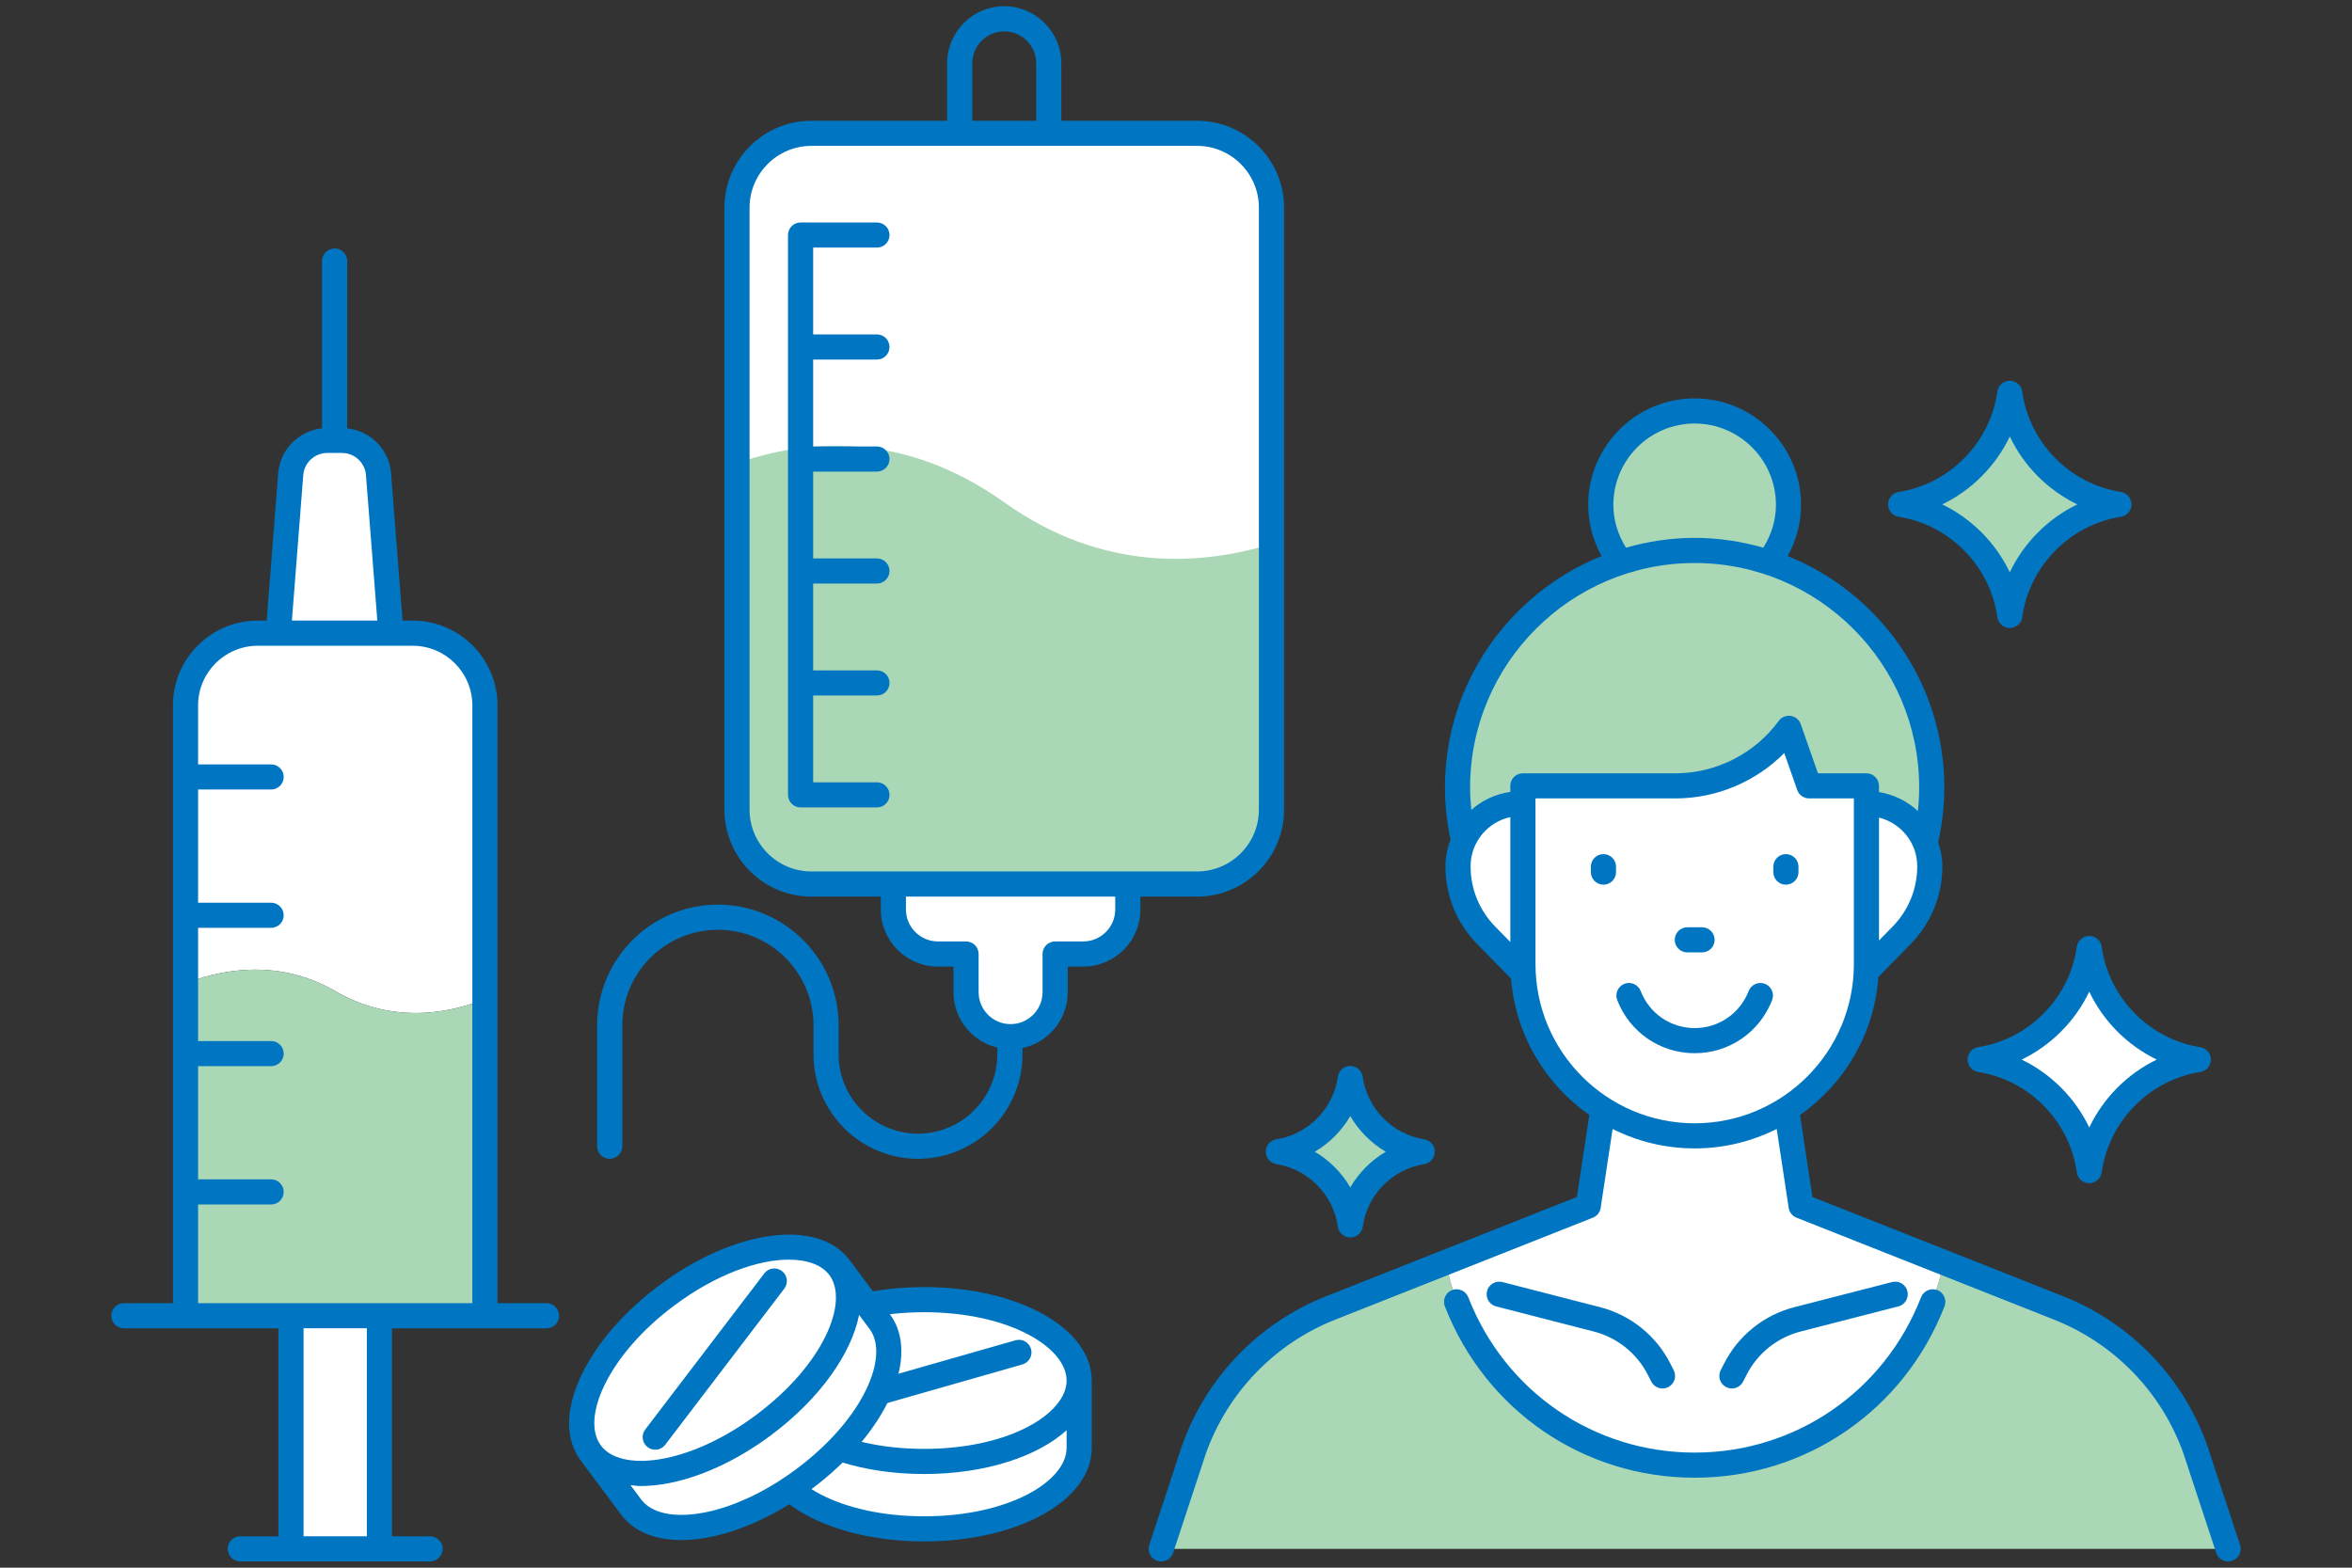
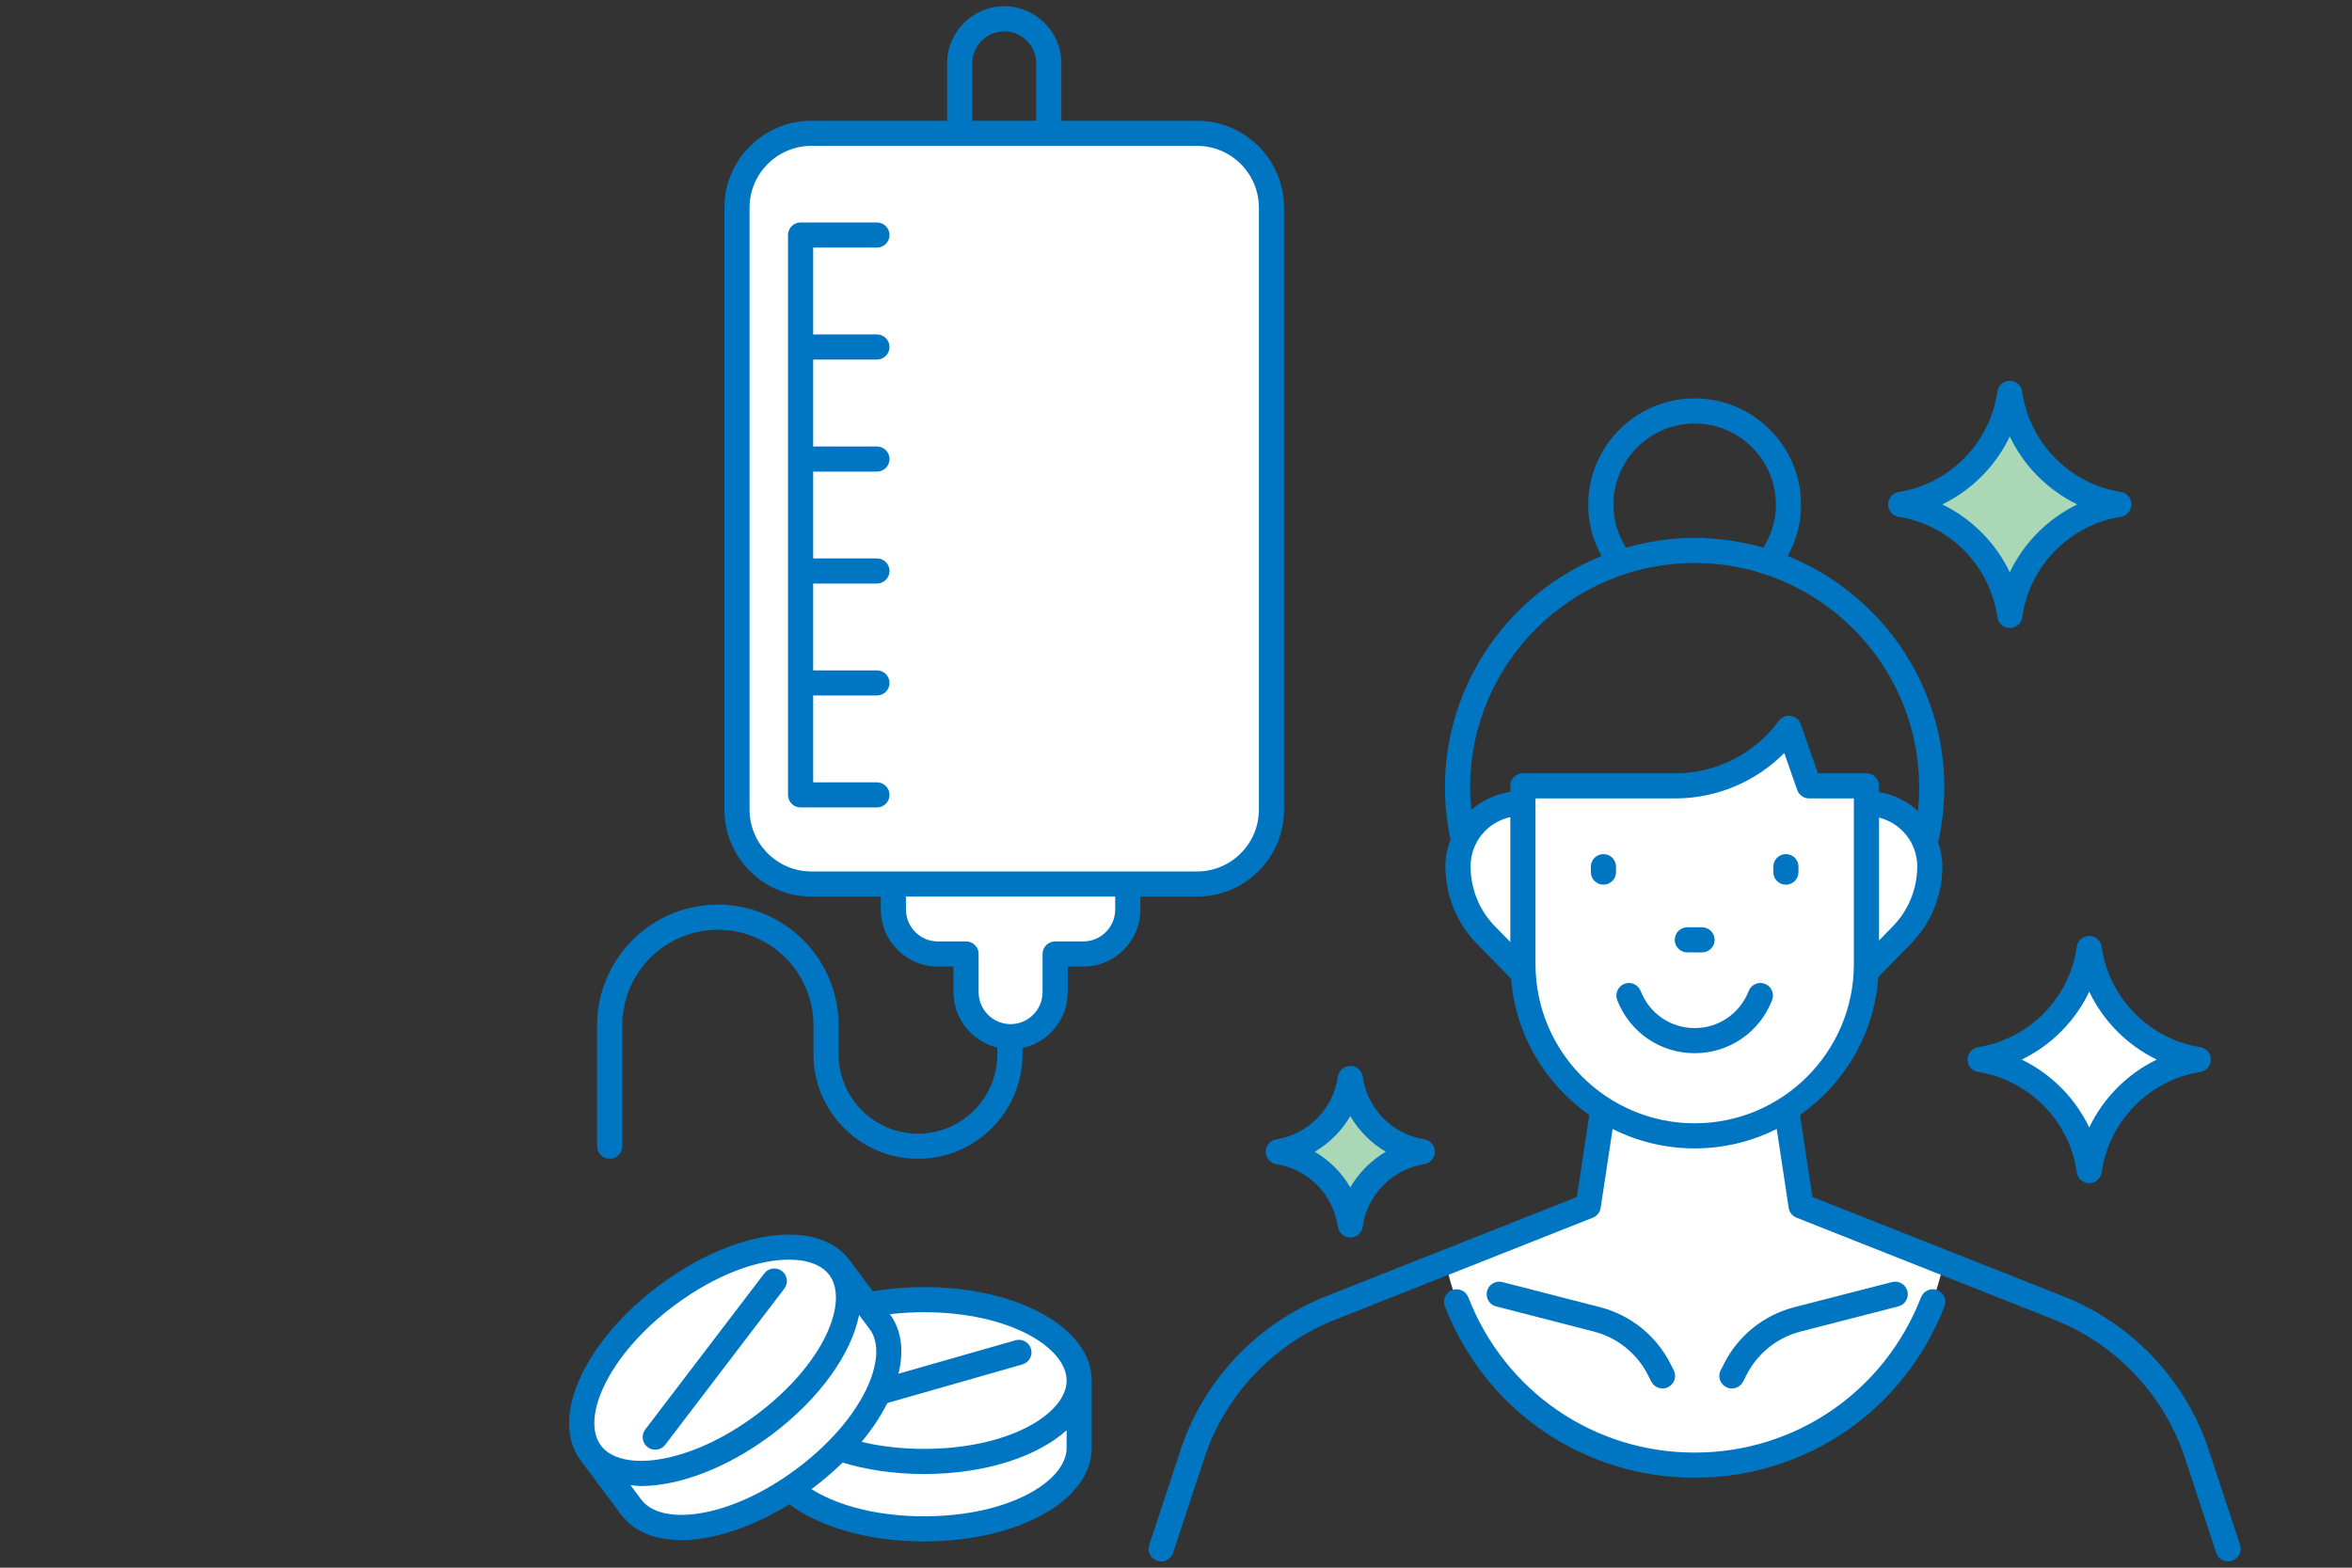
<svg xmlns="http://www.w3.org/2000/svg" viewBox="0 0 150 100">
  <rect x="0" y="0" width="150" height="100" fill="#333333" stroke="none" />
-   <path d="m123.199 50.233c0 1.103-.125 2.174-.349 3.21h-29.547c-.224-1.036-.349-2.107-.349-3.21 0-6.774 4.455-12.506 10.594-14.431h-.243c-.758-1.003-1.214-2.248-1.214-3.603 0-3.306 2.68-5.986 5.986-5.986s5.986 2.68 5.986 5.986c0 1.355-.455 2.6-1.214 3.603h-.243c6.139 1.925 10.594 7.657 10.594 14.431zm16.815 42.236c-1.466-4.129-4.644-7.423-8.718-9.036l-7.335-2.904c-1.519 7.38-8.052 12.931-15.882 12.931s-14.363-5.55-15.882-12.931l-7.335 2.904c-4.074 1.613-7.252 4.907-8.718 9.036l-2.087 6.331h68.043l-2.087-6.331z" fill="#aad7b5" />
  <path d="m96.994 51.247.022 10.693-2.185-2.228c-1.182-1.182-1.846-2.785-1.846-4.456 0-2.214 1.795-4.009 4.009-4.009zm22.071 0-.022 10.693 2.185-2.228c1.182-1.182 1.846-2.785 1.846-4.456 0-2.214-1.795-4.009-4.009-4.009zm-4.976-4.79c-1.69 2.307-4.376 3.67-7.236 3.67-3.636 0-9.88 0-9.729 0v11.372c0 6.05 4.904 10.954 10.954 10.954 6.05 0 10.954-4.904 10.954-10.954v-11.372h-3.658l-1.285-3.67zm-6.011 47.002c7.83 0 14.363-5.55 15.882-12.931l-9.094-3.6-.932-6.153h-11.711l-.932 6.153-9.094 3.6c1.519 7.38 8.052 12.931 15.882 12.931z" fill="#fff" />
  <path d="m108.078 67.182c-2.198 0-4.137-1.33-4.939-3.387-.16-.412.044-.877.456-1.038.411-.161.877.043 1.038.456.56 1.438 1.912 2.366 3.445 2.366s2.887-.929 3.446-2.366c.162-.413.625-.617 1.038-.456.412.161.616.625.456 1.038-.803 2.058-2.741 3.387-4.94 3.387zm15.933 16.15c.16-.412-.044-.877-.456-1.038-.411-.161-.876.043-1.038.456-2.346 6.019-8.014 9.908-14.438 9.908s-12.093-3.889-14.438-9.908c-.162-.413-.626-.617-1.038-.456-.412.161-.616.625-.456 1.038 2.587 6.639 8.841 10.929 15.932 10.929s13.345-4.29 15.933-10.929zm-14.66-23.381c0-.443-.359-.801-.802-.801h-.94c-.442 0-.802.359-.802.801s.359.801.802.801h.94c.442 0 .802-.359.802-.801zm-6.288-4.32v-.348c0-.443-.359-.801-.802-.801s-.802.359-.802.801v.348c0 .443.359.801.802.801s.802-.359.802-.801zm11.636 0v-.348c0-.443-.359-.801-.802-.801s-.802.359-.802.801v.348c0 .443.359.801.802.801s.802-.359.802-.801zm-8.307 32.85c.395-.201.551-.684.35-1.078l-.219-.43c-.905-1.78-2.534-3.088-4.47-3.589l-6.242-1.605c-.422-.109-.865.148-.976.577-.11.429.148.866.577.976l6.24 1.605c1.49.386 2.744 1.393 3.441 2.764l.22.43c.142.278.423.437.715.437.122 0 .247-.028.363-.088zm4.775-.349.221-.431c.696-1.371 1.95-2.378 3.438-2.763l6.242-1.605c.429-.11.688-.547.577-.976-.11-.429-.551-.686-.976-.577l-6.244 1.605c-1.934.5-3.562 1.808-4.467 3.587l-.22.43c-.201.394-.045.877.35 1.078.116.06.241.088.363.088.292 0 .573-.16.715-.437zm31.694 10.418-2.093-6.348c-1.543-4.347-4.888-7.814-9.178-9.513l-16.001-6.335-.793-5.231c2.821-1.981 4.743-5.161 4.996-8.802l2.002-2.042c1.342-1.342 2.081-3.126 2.081-5.023 0-.546-.111-1.063-.28-1.553.011-.031.029-.057.037-.09.243-1.122.367-2.259.367-3.38 0-6.682-4.143-12.406-9.99-14.765.556-1.0.854-2.111.854-3.268 0-3.742-3.045-6.787-6.788-6.787s-6.787 3.045-6.787 6.787c0 1.158.299 2.269.854 3.268-5.848 2.358-9.991 8.083-9.991 14.765 0 1.096.123 2.213.358 3.32-.203.531-.326 1.101-.326 1.703 0 1.897.739 3.681 2.075 5.018l2.11 2.151c.282 3.598 2.195 6.737 4.991 8.698l-.792 5.23-16.001 6.335c-4.289 1.698-7.635 5.165-9.184 9.53l-2.087 6.331c-.139.42.09.874.51 1.012.083.028.168.041.251.041.337 0 .65-.214.761-.551l2.081-6.314c1.389-3.912 4.398-7.031 8.258-8.559l16.43-6.505c.266-.105.455-.343.497-.625l.762-5.031c1.577.789 3.352 1.238 5.233 1.238s3.657-.45 5.233-1.24l.763 5.033c.042.282.231.52.497.625l16.43 6.505c3.859 1.528 6.869 4.648 8.251 8.541l2.086 6.331c.111.337.425.551.762.551.083 0 .168-.013.251-.041.42-.139.648-.592.511-1.012zm-22.205-39.398-.822.838v-7.837c1.397.347 2.438 1.601 2.438 3.104 0 1.469-.572 2.85-1.616 3.895zm-12.58-32.136c2.859 0 5.185 2.326 5.185 5.184 0 .978-.287 1.911-.807 2.736-1.393-.399-2.858-.626-4.378-.626s-2.984.227-4.377.626c-.519-.825-.806-1.757-.806-2.736 0-2.859 2.325-5.184 5.184-5.184zm-11.754 33.073-.925-.943c-1.038-1.039-1.61-2.42-1.61-3.889 0-1.538 1.089-2.824 2.535-3.134zm-.001-9.96c0 .016 0 .031.001.047v.339c-.948.134-1.801.54-2.488 1.145-.049-.478-.078-.954-.078-1.425 0-7.896 6.424-14.321 14.32-14.321s14.32 6.424 14.32 14.321c0 .497-.028.997-.082 1.499-.678-.625-1.531-1.054-2.481-1.208v-.396c0-.443-.359-.801-.802-.801h-3.09l-1.097-3.134c-.099-.281-.345-.484-.639-.528-.302-.045-.589.079-.765.319-1.533 2.093-3.996 3.342-6.589 3.342h-9.732c-.442 0-.8.359-.8.801zm1.605 11.372v-10.571h8.928c2.614 0 5.118-1.062 6.939-2.894l.825 2.357c.113.321.416.537.757.537h2.856v10.571c0 5.598-4.554 10.152-10.152 10.152s-10.152-4.554-10.152-10.152z" fill="#0076c2" />
-   <path d="m11.83 62.734v-17.737c0-2.545 2.063-4.608 4.608-4.608h9.877c2.545 0 4.609 2.063 4.609 4.608v18.727c-1.777.729-5.612 1.788-9.517-.489-3.883-2.265-7.756-1.23-9.578-.502zm13.138-22.345-.792-10.148c-.095-1.212-1.106-2.147-2.322-2.147h-.953c-1.216 0-2.227.935-2.322 2.147l-.792 10.148h7.181zm-.77 58.104v-14.563h-5.641v14.563z" fill="#fff" />
-   <path d="m21.408 63.235c-3.883-2.265-7.756-1.23-9.578-.502v21.196h19.094v-20.205c-1.777.729-5.612 1.788-9.517-.489z" fill="#aad7b5" />
-   <path d="m34.855 83.128h-3.129v-38.131c0-2.983-2.427-5.41-5.41-5.41h-.644l-.734-9.409c-.117-1.508-1.319-2.698-2.795-2.855v-10.672c0-.443-.359-.801-.802-.801s-.802.359-.802.801v10.672c-1.477.157-2.679 1.347-2.796 2.855l-.734 9.409h-.57c-2.983 0-5.41 2.427-5.41 5.41v38.131h-3.129c-.442 0-.802.359-.802.801s.359.801.802.801h9.855v13.268h-2.429c-.442 0-.802.359-.802.801s.359.801.802.801h12.102c.442 0 .802-.359.802-.801s-.359-.801-.802-.801h-2.429v-13.268h9.855c.442 0 .802-.359.802-.801s-.359-.801-.802-.801zm-15.514-52.825c.061-.79.731-1.409 1.523-1.409h.953c.792 0 1.461.619 1.522 1.408l.725 9.284h-5.448l.725-9.284zm.018 67.695v-13.268h4.037v13.268zm10.764-14.871h-17.49v-6.295h4.658c.442 0 .802-.359.802-.801s-.359-.801-.802-.801h-4.658v-7.221h4.658c.442 0 .802-.359.802-.801s-.359-.801-.802-.801h-4.658v-7.221h4.658c.442 0 .802-.359.802-.801s-.359-.801-.802-.801h-4.658v-7.221h4.658c.442 0 .802-.359.802-.801s-.359-.801-.802-.801h-4.658v-3.761c0-2.099 1.707-3.807 3.807-3.807h9.877c2.1 0 3.807 1.708 3.807 3.807v38.131z" fill="#0076c2" />
  <path d="m81.089 13.252v38.392c0 2.622-2.125 4.747-4.747 4.747h-24.594c-2.622 0-4.747-2.125-4.747-4.747v-38.392c0-2.622 2.125-4.747 4.747-4.747h24.594c2.622 0 4.747 2.125 4.747 4.747zm-9.163 43.139h-14.95v1.623c0 1.569 1.272 2.841 2.841 2.841h1.794v2.435c0 1.569 1.272 2.841 2.841 2.841 1.569 0 2.841-1.272 2.841-2.841v-2.435h1.794c1.569 0 2.841-1.272 2.841-2.841z" fill="#fff" />
-   <path d="m64.045 32.042c-6.589-4.706-12.9-3.953-17.044-2.491v22.093c0 2.622 2.125 4.747 4.747 4.747h24.594c2.622 0 4.747-2.125 4.747-4.747v-16.948c-4.366 1.349-10.704 1.875-17.044-2.654z" fill="#aad7b5" />
  <path d="m76.342 7.703h-8.654v-3.663c0-2.008-1.634-3.642-3.643-3.642s-3.643 1.634-3.643 3.642v3.663h-8.654c-3.06 0-5.549 2.489-5.549 5.549v38.392c0 3.059 2.489 5.549 5.549 5.549h4.426v.822c0 2.008 1.634 3.642 3.643 3.642h.992v1.633c0 1.716 1.196 3.148 2.795 3.533v.432c0 2.79-2.269 5.06-5.06 5.06s-5.061-2.27-5.061-5.06v-1.849c0-4.246-3.454-7.7-7.7-7.7s-7.7 3.454-7.7 7.7v7.71c0 .443.359.801.802.801s.802-.359.802-.801v-7.71c0-3.362 2.734-6.097 6.097-6.097s6.097 2.735 6.097 6.097v1.849c0 3.674 2.989 6.663 6.664 6.663s6.663-2.989 6.663-6.663v-.404c1.646-.35 2.886-1.812 2.886-3.561v-1.633h.992c2.009 0 3.643-1.634 3.643-3.642v-.822h3.614c3.06 0 5.549-2.489 5.549-5.549v-38.392c0-3.059-2.489-5.549-5.549-5.549zm-14.336-3.663c0-1.124.915-2.039 2.039-2.039s2.039.915 2.039 2.039v3.663h-4.078v-3.663zm9.118 53.973c0 1.124-.915 2.039-2.039 2.039h-1.794c-.442 0-.802.359-.802.801v2.435c0 1.124-.915 2.039-2.039 2.039s-2.038-.915-2.038-2.039v-2.435c0-.443-.359-.801-.802-.801h-1.794c-1.124 0-2.039-.915-2.039-2.039v-.822h13.347v.822zm9.163-6.37c0 2.175-1.77 3.946-3.945 3.946h-24.594c-2.176 0-3.945-1.77-3.945-3.946v-38.392c0-2.175 1.77-3.946 3.945-3.946h24.594c2.176 0 3.945 1.77 3.945 3.946zm-28.427-28.702v5.539h4.068c.442 0 .802.359.802.801s-.359.801-.802.801h-4.068v5.539h4.068c.442 0 .802.359.802.801s-.359.801-.802.801h-4.068v5.539h4.068c.442 0 .802.359.802.801s-.359.801-.802.801h-4.068v5.539h4.068c.442 0 .802.359.802.801s-.359.801-.802.801h-4.87c-.442 0-.802-.359-.802-.801v-35.712c0-.443.359-.801.802-.801h4.87c.442 0 .802.359.802.801s-.359.801-.802.801h-4.068v5.539h4.068c.442 0 .802.359.802.801s-.359.801-.802.801h-4.068z" fill="#0076c2" />
  <path d="m58.934 82.903c-5.463 0-9.891 2.31-9.891 5.16v4.3c0 2.85 4.428 5.16 9.891 5.16s9.891-2.31 9.891-5.16v-4.3c0-2.85-4.428-5.16-9.891-5.16z" fill="#fff" />
  <path d="m58.934 82.101c-5.996 0-10.693 2.619-10.693 5.962v4.3c0 3.343 4.697 5.962 10.693 5.962s10.692-2.619 10.692-5.962v-4.3c0-3.343-4.697-5.962-10.692-5.962zm0 1.603c5.436 0 9.089 2.254 9.089 4.359s-3.652 4.359-9.089 4.359-9.09-2.254-9.09-4.359 3.652-4.359 9.09-4.359zm0 13.018c-5.438 0-9.09-2.254-9.09-4.359v-1.129c1.869 1.686 5.202 2.791 9.09 2.791s7.22-1.105 9.089-2.791v1.129c0 2.105-3.652 4.359-9.089 4.359zm-5.993-6.214c-.35 0-.67-.23-.77-.582-.122-.426.125-.869.551-.991l12.041-3.44c.429-.122.869.126.99.55.122.426-.125.869-.551.991l-12.041 3.44c-.073.021-.147.031-.22.031z" fill="#0076c2" />
  <path d="m42.521 82.634c-4.378 3.267-6.546 7.767-4.841 10.051l2.572 3.447c1.704 2.284 6.635 1.488 11.014-1.779s6.546-7.767 4.841-10.051l-2.572-3.447c-1.704-2.284-6.635-1.488-11.014 1.779z" fill="#fff" />
  <path d="m56.749 83.822-2.571-3.447c-2.002-2.68-7.332-1.969-12.136 1.616-2.219 1.656-3.976 3.676-4.944 5.689-1.051 2.18-1.072 4.128-.061 5.484 0.0 0.0 0.0.001 0.0.001l2.572 3.447c.797 1.068 2.129 1.627 3.826 1.627.457 0 .941-.04 1.448-.122 2.205-.356 4.642-1.464 6.861-3.12 4.805-3.585 7.003-8.493 5.004-11.173zm-18.207 4.553c.859-1.784 2.442-3.595 4.459-5.099 2.7-2.015 5.369-2.926 7.309-2.926 1.19 0 2.104.343 2.583.984 1.259 1.687-.321 5.678-4.679 8.93-2.016 1.504-4.202 2.506-6.158 2.822-1.744.282-3.104-.039-3.733-.88l-.001-.001s-0-0-0-0c-.628-.841-.548-2.237.22-3.83zm12.244 5.335c-2.016 1.504-4.203 2.507-6.158 2.822-1.743.282-3.106-.039-3.733-.88l-.685-.918c.217.021.424.057.655.057.457 0 .94-.04 1.447-.122 2.206-.356 4.643-1.464 6.861-3.12 3.116-2.325 5.126-5.204 5.616-7.673l.675.905c1.259 1.687-.32 5.678-4.678 8.929zm-9-1.237c-.169 0-.34-.053-.485-.164-.352-.268-.419-.771-.151-1.123l7.594-9.958c.268-.351.769-.421 1.124-.151.352.268.419.771.151 1.123l-7.594 9.958c-.158.207-.397.316-.639.316z" fill="#0076c2" />
  <path d="m133.243 74.672c-.504-3.635-3.342-6.515-6.957-7.083 3.615-.568 6.453-3.448 6.957-7.083.504 3.635 3.342 6.515 6.957 7.083-3.615.568-6.453 3.448-6.957 7.083z" fill="#fff" />
  <path d="m128.175 39.258c-.504-3.635-3.342-6.515-6.957-7.083 3.615-.568 6.453-3.448 6.957-7.083.504 3.635 3.342 6.515 6.957 7.083-3.615.568-6.453 3.448-6.957 7.083zm-42.059 38.878c-.332-2.397-2.204-4.295-4.586-4.669 2.383-.374 4.254-2.273 4.586-4.669.332 2.397 2.204 4.295 4.586 4.669-2.383.374-4.254 2.273-4.586 4.669z" fill="#aad7b5" />
  <path d="m133.243 75.473c-.4 0-.739-.295-.794-.692-.451-3.258-3.037-5.891-6.287-6.401-.391-.061-.678-.397-.678-.792s.287-.731.678-.792c3.25-.51 5.836-3.143 6.287-6.401.055-.396.394-.692.794-.692.4 0.0.739.295.794.692.451 3.258 3.036 5.891 6.286 6.401.391.061.678.397.678.792s-.287.731-.678.792c-3.25.51-5.835 3.143-6.286 6.401-.055.396-.394.692-.794.692zm-4.307-7.884c1.879.91 3.407 2.448 4.307 4.331.898-1.883 2.426-3.421 4.306-4.331-1.88-.91-3.407-2.448-4.306-4.331-.899 1.883-2.428 3.421-4.307 4.331zm-.761-27.53c-.4 0-.739-.295-.794-.692-.451-3.258-3.037-5.891-6.287-6.401-.391-.061-.678-.397-.678-.792s.287-.731.678-.792c3.25-.51 5.836-3.143 6.287-6.401.055-.396.394-.692.794-.692.4 0.0.739.295.794.692.451 3.258 3.036 5.891 6.287 6.401.391.061.678.397.678.792s-.287.731-.678.792c-3.251.51-5.836 3.143-6.287 6.401-.055.396-.394.692-.794.692zm-4.307-7.884c1.879.91 3.407 2.448 4.307 4.331.898-1.883 2.427-3.421 4.306-4.331-1.879-.91-3.407-2.448-4.306-4.331-.899 1.883-2.428 3.421-4.307 4.331zm-37.752 46.763c-.4 0-.739-.295-.794-.692-.281-2.03-1.892-3.67-3.917-3.988-.391-.061-.678-.397-.678-.792s.287-.731.678-.792c2.025-.318 3.636-1.958 3.917-3.988.055-.396.394-.692.794-.692s.739.295.794.692c.281 2.03 1.892 3.67 3.916 3.988.391.061.678.397.678.792s-.287.731-.678.792c-2.024.318-3.635 1.958-3.916 3.988-.055.396-.394.692-.794.692zm-2.263-5.471c.934.551 1.716 1.337 2.263 2.273.547-.936 1.328-1.721 2.262-2.273-.934-.551-1.715-1.337-2.262-2.273-.547.935-1.329 1.722-2.263 2.273z" fill="#0076c2" />
</svg>